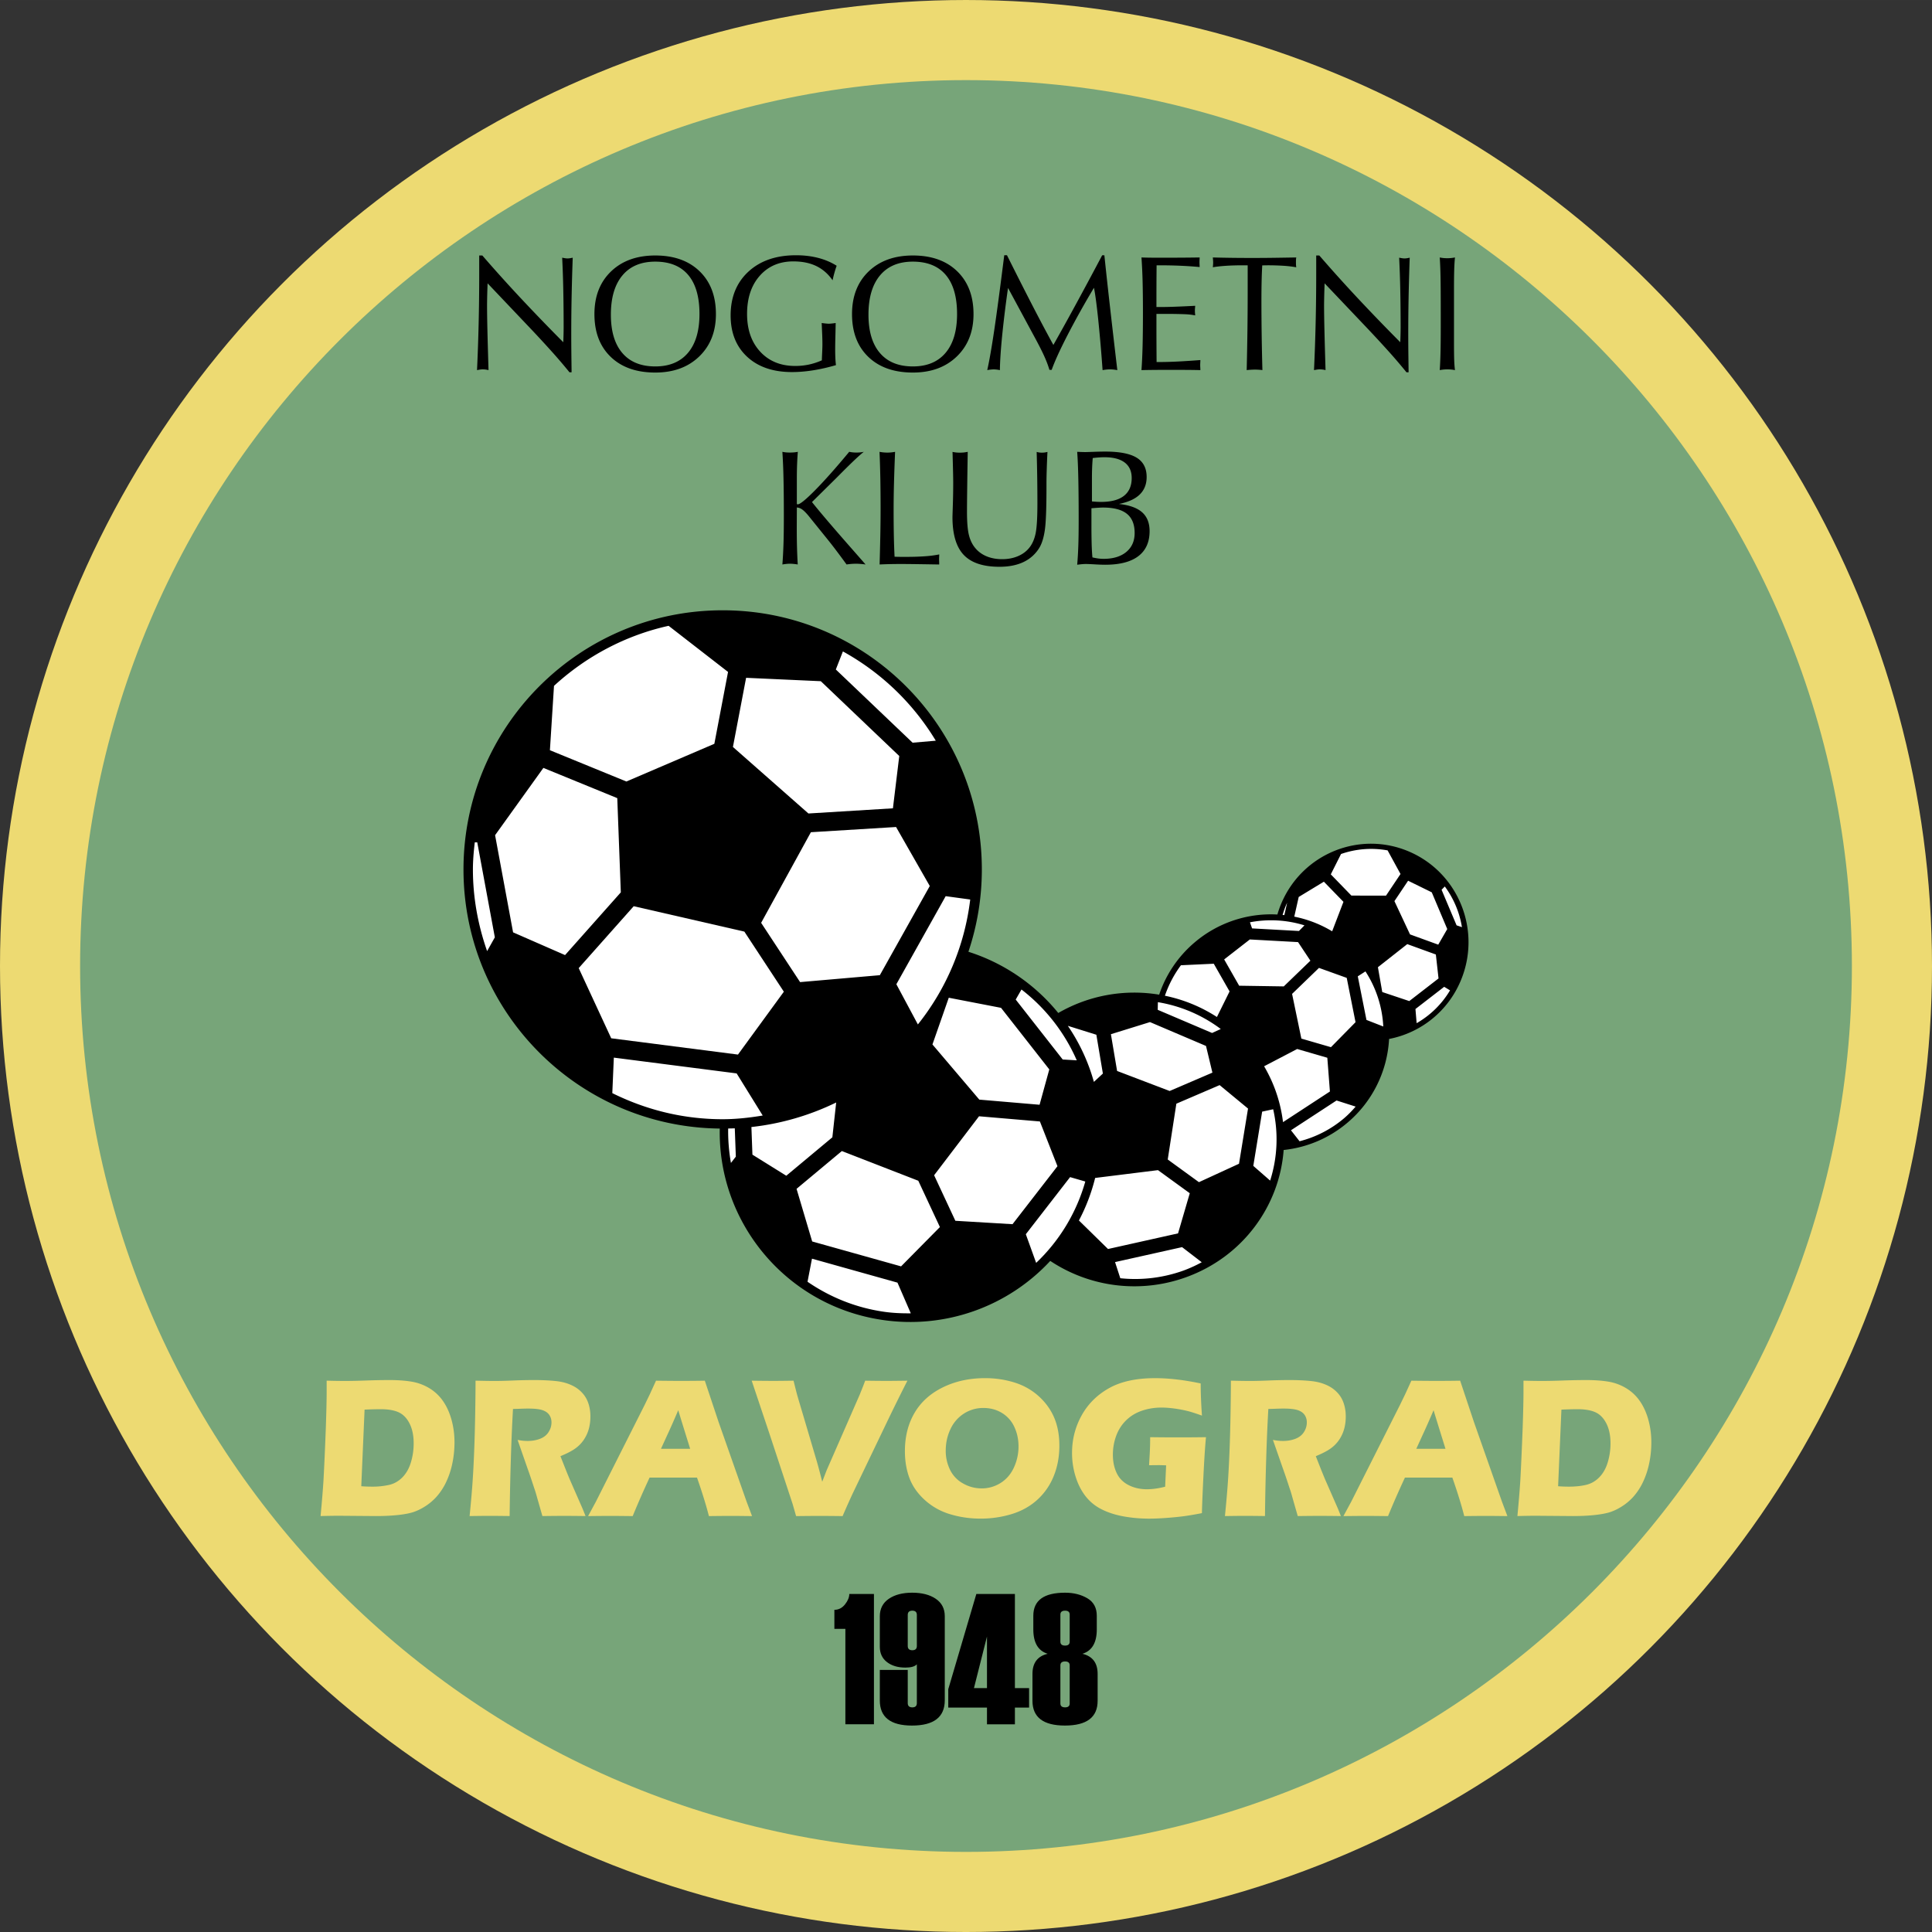
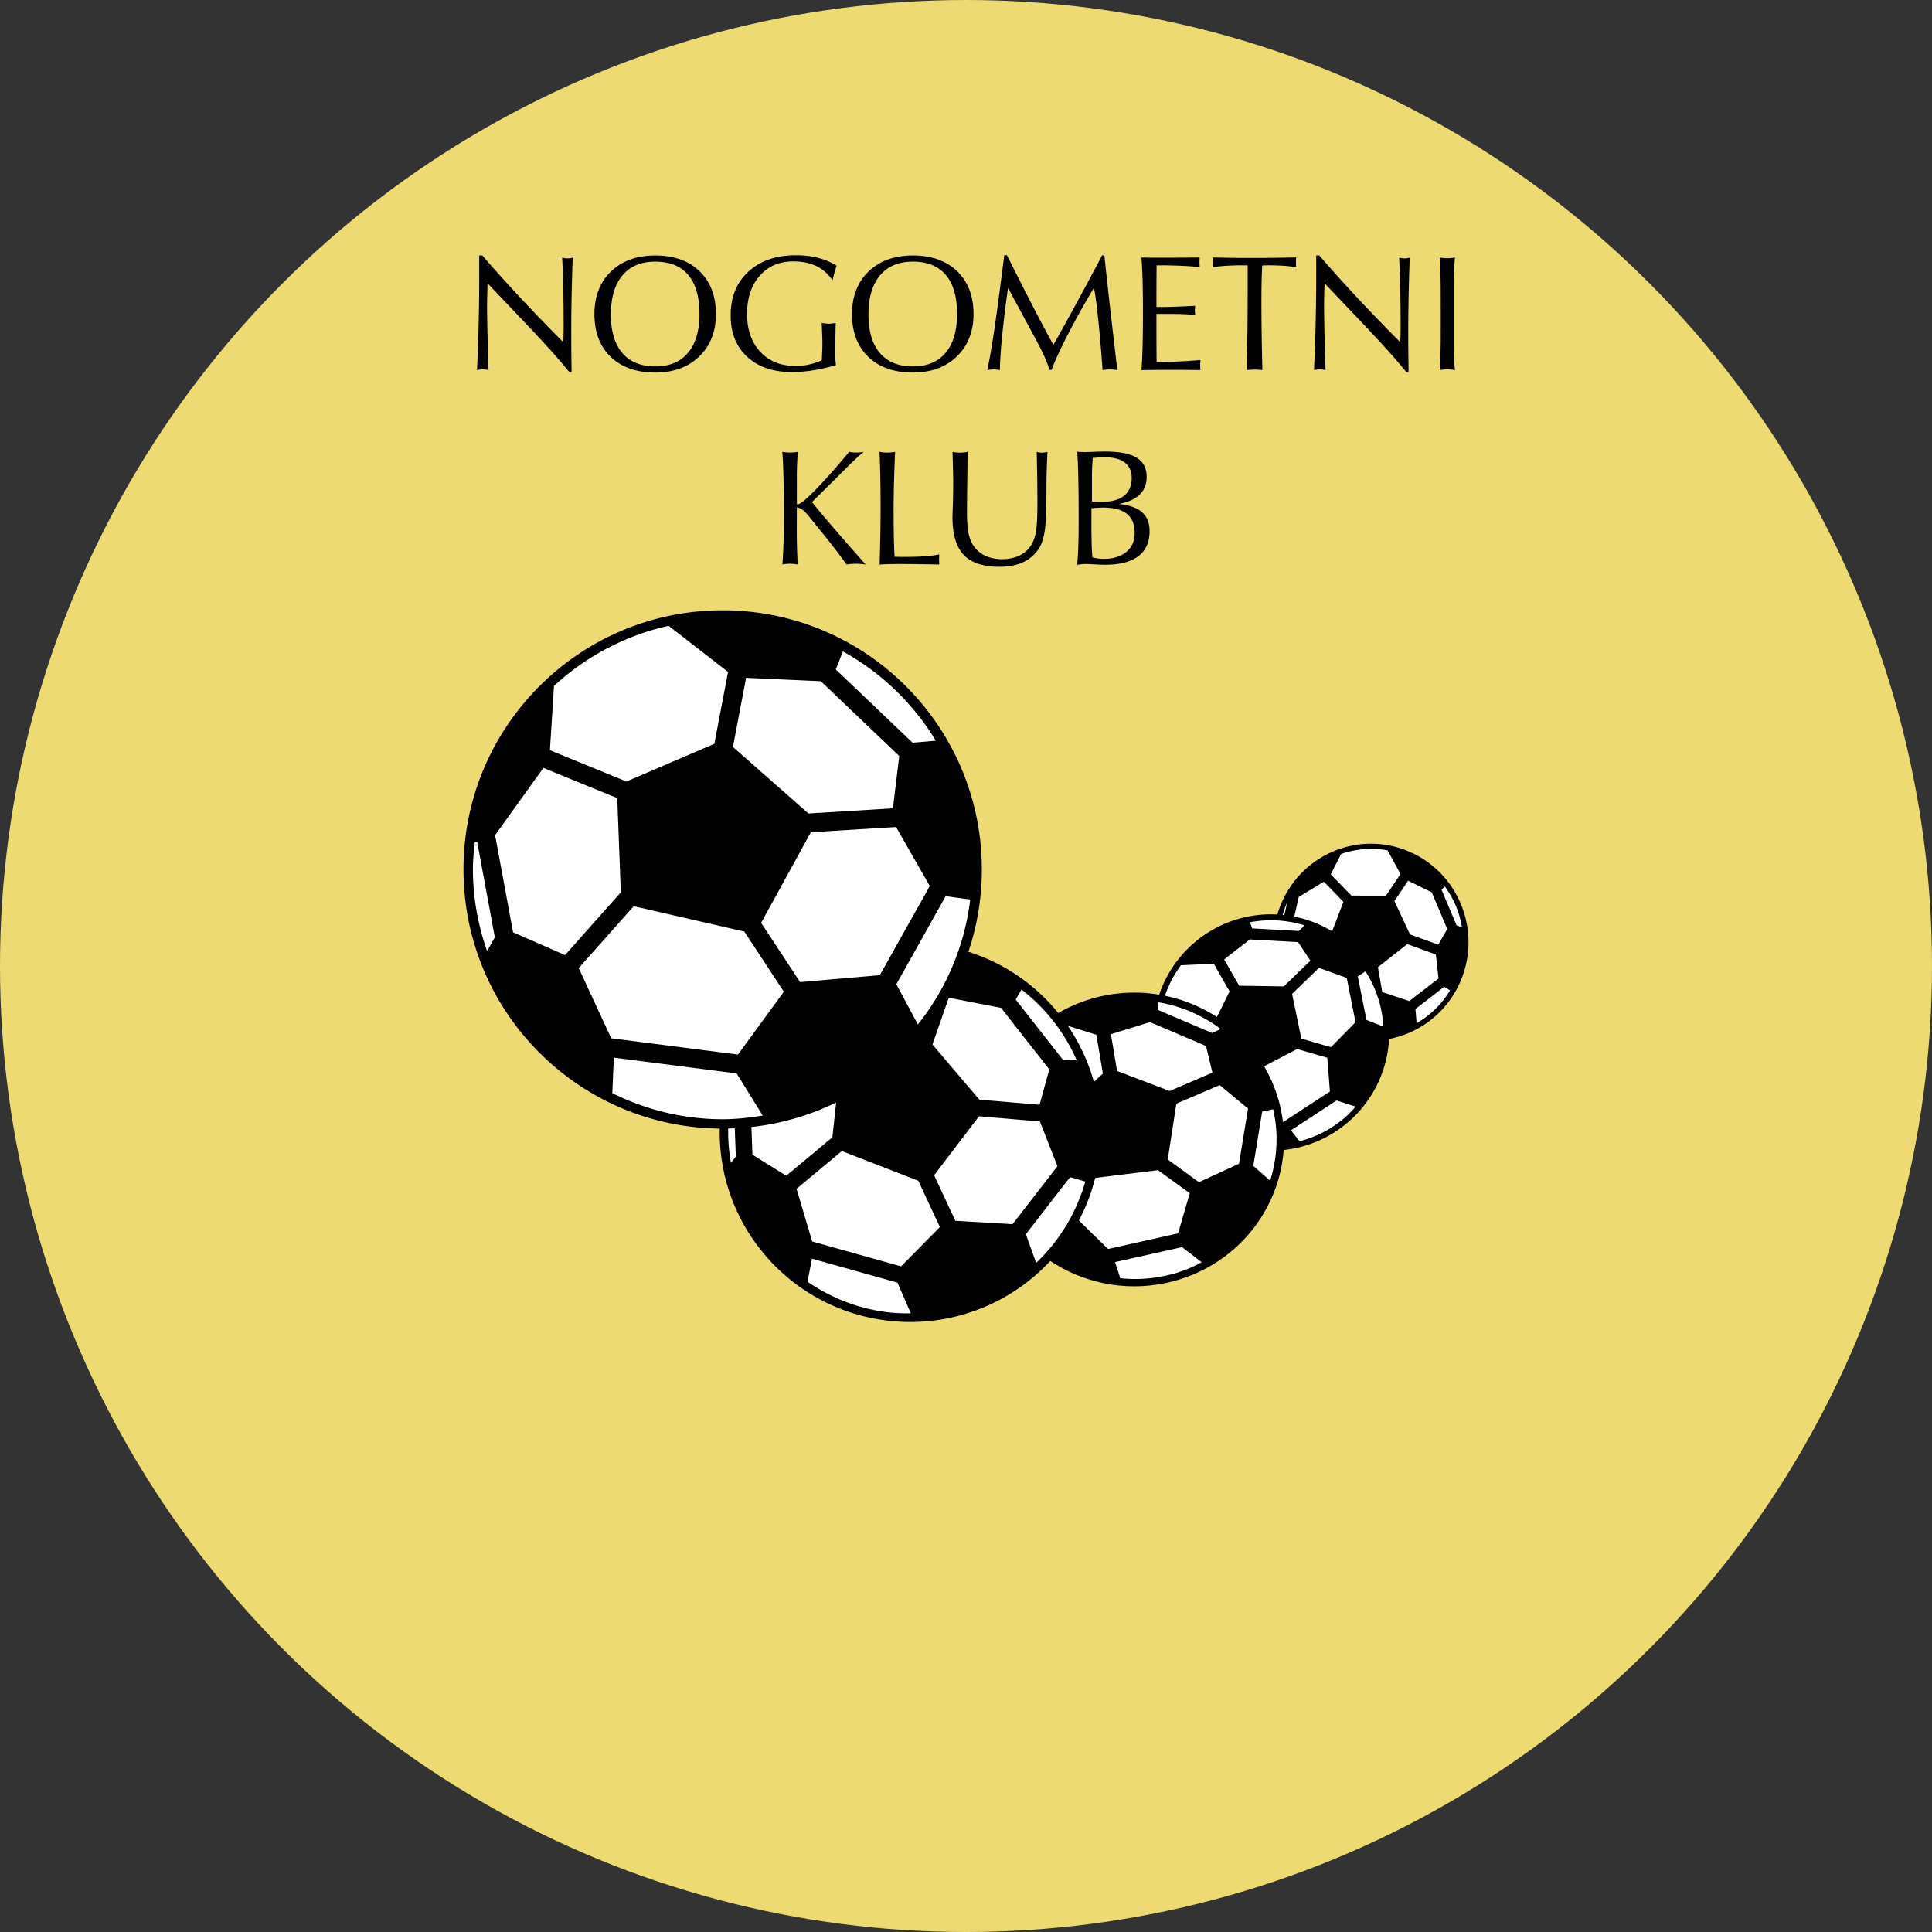
<svg xmlns="http://www.w3.org/2000/svg" width="2500" height="2500" viewBox="0 0 211.632 211.631">
  <rect x="0" y="0" width="211.632" height="211.631" fill="#333333" stroke="none" />
  <circle cx="105.816" cy="105.816" r="105.816" fill="#edda72" />
-   <path d="M8.775 105.816c0-53.508 43.532-97.041 97.041-97.041 53.508 0 97.041 43.532 97.041 97.041s-43.532 97.041-97.041 97.041c-53.508-.001-97.041-43.533-97.041-97.041z" fill="#77a579" />
  <path d="M52.253 40.541c.077-1.619.137-3.313.178-5.082.042-1.769.063-3.615.063-5.54v-1.933h.341a163.248 163.248 0 0 0 4.055 4.512 220.648 220.648 0 0 0 4.812 4.989 42.983 42.983 0 0 0 .04-1.587c0-1.452-.014-2.832-.04-4.14a115.556 115.556 0 0 0-.121-3.532c.161.031.282.052.362.063a1.512 1.512 0 0 0 .453 0c.083-.011.197-.032.34-.063-.05 1.375-.09 2.763-.119 4.164a207.676 207.676 0 0 0-.033 5.994c.006.605.016 1.404.028 2.396h-.229a58.406 58.406 0 0 0-1.957-2.291 133.547 133.547 0 0 0-2.652-2.862l-4.361-4.593a70.514 70.514 0 0 0-.061 2.356c0 .733.014 1.669.04 2.81.027 1.14.068 2.587.121 4.339a2.724 2.724 0 0 0-.627-.081c-.097 0-.196.007-.296.023-.096.015-.21.035-.337.058zM68.174 38.673c-.839-.977-1.258-2.379-1.258-4.208 0-1.853.421-3.284 1.262-4.293.841-1.009 2.041-1.513 3.6-1.513 1.582 0 2.785.487 3.608 1.46.823.974 1.235 2.399 1.235 4.275 0 1.841-.419 3.259-1.257 4.253-.839.994-2.034 1.491-3.586 1.491-1.565 0-2.767-.488-3.604-1.465zm8.423.371c1.217-1.178 1.825-2.723 1.825-4.637 0-1.973-.595-3.536-1.786-4.69-1.191-1.154-2.809-1.731-4.855-1.731-2.022 0-3.639.583-4.85 1.749-1.212 1.167-1.817 2.723-1.817 4.672 0 1.978.595 3.54 1.785 4.685s2.818 1.717 4.881 1.717c1.995.001 3.6-.588 4.817-1.765zM91.57 39.996c-.848.248-1.677.437-2.489.566-.812.129-1.586.194-2.321.194-2.071 0-3.71-.558-4.917-1.677-1.206-1.118-1.809-2.627-1.809-4.527 0-2 .649-3.599 1.947-4.796s3.037-1.796 5.215-1.796c.871 0 1.681.097 2.429.29.748.193 1.422.48 2.023.86a12.555 12.555 0 0 0-.446 1.593c-.482-.696-1.075-1.215-1.78-1.557-.705-.342-1.545-.513-2.52-.513-1.522 0-2.746.524-3.675 1.572-.928 1.048-1.392 2.443-1.392 4.186 0 1.719.481 3.098 1.445 4.137.964 1.039 2.24 1.559 3.829 1.559.509 0 1.003-.05 1.481-.15.477-.1.957-.256 1.438-.468 0-.112.01-.375.03-.79.02-.415.03-.743.03-.985 0-.282-.007-.592-.02-.931-.013-.339-.034-.799-.06-1.382a7.988 7.988 0 0 0 .771.08 7.107 7.107 0 0 0 .761-.08c-.012.642-.024 1.199-.036 1.673a47.92 47.92 0 0 0-.018 1.169c0 .353.006.675.019.966.014.291.035.56.065.807zM96.39 38.673c-.838-.977-1.257-2.379-1.257-4.208 0-1.853.42-3.284 1.261-4.293.841-1.009 2.041-1.513 3.6-1.513 1.582 0 2.785.487 3.608 1.46s1.235 2.399 1.235 4.275c0 1.841-.419 3.259-1.257 4.253-.838.994-2.034 1.491-3.586 1.491-1.564 0-2.766-.488-3.604-1.465zm8.423.371c1.217-1.178 1.826-2.723 1.826-4.637 0-1.973-.596-3.536-1.786-4.69-1.19-1.154-2.809-1.731-4.855-1.731-2.022 0-3.639.583-4.85 1.749-1.212 1.167-1.817 2.723-1.817 4.672 0 1.978.595 3.54 1.786 4.685s2.817 1.717 4.881 1.717c1.993.001 3.598-.588 4.815-1.765zM108.144 40.541c.224-.995.477-2.438.759-4.33.282-1.893.65-4.644 1.103-8.251h.3c1.07 2.144 2.006 3.99 2.806 5.54.8 1.549 1.558 2.978 2.275 4.285a319.3 319.3 0 0 0 2.488-4.492c.87-1.599 1.824-3.376 2.859-5.332h.239c.164 1.589.357 3.358.577 5.307.221 1.948.501 4.373.842 7.275a5.028 5.028 0 0 0-.419-.06 3.724 3.724 0 0 0-.777 0 5.028 5.028 0 0 0-.419.06 174.936 174.936 0 0 0-.481-5.578c-.168-1.601-.322-2.748-.463-3.443a95.247 95.247 0 0 0-2.907 5.207c-.821 1.597-1.396 2.859-1.725 3.788h-.247c-.135-.469-.333-.991-.595-1.565s-.637-1.307-1.125-2.199l-2.814-5.212a122.53 122.53 0 0 0-.645 5.244c-.153 1.553-.235 2.807-.247 3.76a3.206 3.206 0 0 0-.661-.081 2.84 2.84 0 0 0-.335.021 3.52 3.52 0 0 0-.388.056zM125.037 40.541c.056-.759.097-1.645.123-2.66.024-1.014.038-2.229.038-3.646 0-1.306-.014-2.446-.038-3.422a56.819 56.819 0 0 0-.123-2.611c.252.009.528.016.826.021.298.004.765.006 1.401.006.825 0 1.557-.002 2.196-.006s1.289-.011 1.949-.021c0 .053-.003.139-.009.256a5.473 5.473 0 0 0-.008.272c0 .053.002.139.008.256.006.118.009.206.009.265a44.446 44.446 0 0 0-2.102-.142 52.208 52.208 0 0 0-2.18-.047h-.433a380.935 380.935 0 0 0-.017 3.849v.721h.317c.548 0 1.153-.012 1.815-.038.662-.025 1.368-.058 2.115-.097-.011.129-.021.233-.027.315a3.208 3.208 0 0 0 0 .446c.006.076.016.172.027.289a7.215 7.215 0 0 0-1.082-.126 51.796 51.796 0 0 0-2.335-.035h-.83v.879a445.098 445.098 0 0 0 .017 4.39h.451c.519 0 1.152-.019 1.902-.056.75-.038 1.563-.091 2.442-.159 0 .06-.003.151-.01.273-.007.123-.01.217-.01.282 0 .06.003.15.01.273.006.123.01.213.01.273a81.371 81.371 0 0 0-1.147-.02c-.421-.004-1.072-.007-1.951-.007-.897 0-1.579.002-2.044.007-.467.004-.903.012-1.31.02zM136.563 40.541c.036-1.486.062-2.937.081-4.35.018-1.413.027-2.787.027-4.121v-3.009h-.487c-.719 0-1.356.019-1.913.056-.556.038-1.029.09-1.417.16.012-.119.021-.216.026-.293a2.736 2.736 0 0 0 0-.448 18.242 18.242 0 0 0-.026-.334 158.946 158.946 0 0 0 4.322.054c.772 0 1.557-.005 2.356-.016.798-.011 1.619-.024 2.462-.038-.012.054-.021.117-.026.188s-.009.185-.009.34c0 .149.003.262.009.336.006.075.015.145.026.211a12.615 12.615 0 0 0-1.396-.164 27.137 27.137 0 0 0-1.802-.052l-.53.009a49.82 49.82 0 0 0-.067 1.731c-.015.643-.022 1.412-.022 2.304a284.41 284.41 0 0 0 .108 7.436 6.219 6.219 0 0 0-.834-.054 9.035 9.035 0 0 0-.888.054zM143.936 40.541c.077-1.619.137-3.313.179-5.082.042-1.769.063-3.615.063-5.54v-1.933h.34a164.88 164.88 0 0 0 4.055 4.512 220.845 220.845 0 0 0 4.813 4.989 46.619 46.619 0 0 0 .04-1.587c0-1.452-.014-2.832-.04-4.14a118.862 118.862 0 0 0-.121-3.532 7.3 7.3 0 0 0 .363.063 1.51 1.51 0 0 0 .452 0c.083-.011.197-.032.341-.063a266.14 266.14 0 0 0-.119 4.164 207.676 207.676 0 0 0-.033 5.994l.029 2.396h-.229a58.406 58.406 0 0 0-1.957-2.291 135.905 135.905 0 0 0-2.651-2.862l-4.362-4.593a77.375 77.375 0 0 0-.06 2.356c0 .733.014 1.669.041 2.81.027 1.14.067 2.587.121 4.339a2.724 2.724 0 0 0-.627-.081c-.097 0-.196.007-.296.023-.101.015-.215.035-.342.058zM157.712 40.541c.038-.588.065-1.243.083-1.963.017-.721.025-1.619.025-2.696v-1.497c0-1.922-.008-3.285-.025-4.088a48.233 48.233 0 0 0-.083-2.095c.122.027.248.047.378.061a4.328 4.328 0 0 0 1.288-.061c-.042.407-.07.881-.085 1.422s-.022 1.25-.022 2.128V37.362c0 .954.007 1.642.022 2.062.015.421.043.794.085 1.118a4.13 4.13 0 0 0-.821-.081 4.465 4.465 0 0 0-.845.08zM85.702 61.833c.054-.676.094-1.425.121-2.245.027-.82.04-1.854.04-3.101 0-1.6-.013-2.971-.04-4.115a64.7 64.7 0 0 0-.121-2.88c.12.027.246.047.378.061a5.358 5.358 0 0 0 .896 0c.147-.013.287-.034.419-.061-.033.389-.059.829-.079 1.318-.019.49-.029 1.03-.029 1.62v2.76c.012.023.023.038.035.044a.168.168 0 0 0 .062.009c.252 0 .891-.52 1.918-1.56 1.026-1.04 2.267-2.437 3.722-4.192a3.598 3.598 0 0 0 .792.081c.153 0 .295-.007.427-.02.132-.013.26-.034.383-.061-.463.354-1.365 1.207-2.704 2.558l-.326.328-2.651 2.618c.865 1.093 2.433 2.928 4.705 5.506.511.582.9 1.025 1.165 1.331-.195-.027-.381-.047-.558-.061s-.345-.021-.505-.021a7.083 7.083 0 0 0-1.019.082 104.12 104.12 0 0 0-1.172-1.583 46.973 46.973 0 0 0-.942-1.205l-2.07-2.565c-.271-.323-.5-.549-.688-.679a1.12 1.12 0 0 0-.573-.211l-.009 2.151c0 .875.009 1.633.027 2.275.018.643.044 1.248.08 1.818-.156-.027-.306-.047-.45-.061s-.282-.021-.414-.021c-.126 0-.256.007-.388.021a7.429 7.429 0 0 0-.432.061zM96.353 61.833c.029-1.059.055-2.096.076-3.114.021-1.017.031-2.032.031-3.043 0-1.123-.009-2.187-.026-3.192a132.589 132.589 0 0 0-.089-2.99 4.406 4.406 0 0 0 1.703 0c-.05 1.176-.09 2.305-.119 3.386s-.042 2.09-.042 3.024c0 .97.008 1.867.023 2.689.016.823.043 1.62.081 2.39.128.006.273.01.435.013.159.003.421.004.785.004.785 0 1.482-.021 2.092-.065a12.138 12.138 0 0 0 1.582-.204 4.7 4.7 0 0 1-.009.261 7.492 7.492 0 0 0-.008.287c0 .053.003.14.008.264.006.124.006.22 0 .291-1.063-.018-1.942-.031-2.636-.041-.694-.009-1.208-.013-1.543-.013-.429 0-.839.004-1.229.013-.391.009-.763.022-1.115.04zM104.338 49.502a3.66 3.66 0 0 0 .803.081c.178 0 .335-.008.472-.024.137-.017.267-.038.393-.065a696.395 696.395 0 0 0-.061 4.131 261.354 261.354 0 0 0-.021 2.445c0 1.112.069 1.952.207 2.52s.369 1.046.692 1.434c.329.4.745.705 1.25.914.505.209 1.074.313 1.708.313.628 0 1.202-.108 1.718-.326s.936-.53 1.259-.936c.323-.406.55-.923.682-1.553.132-.629.198-1.721.198-3.275a196.305 196.305 0 0 0-.081-5.658 1.985 1.985 0 0 0 .568.081c.12 0 .23-.007.33-.023.1-.015.194-.034.284-.058a93.059 93.059 0 0 0-.081 1.987 49.56 49.56 0 0 0-.027 1.312v.468c0 2.298-.055 3.864-.167 4.699-.112.834-.303 1.489-.573 1.965a4.017 4.017 0 0 1-1.732 1.609c-.738.361-1.63.542-2.676.542-1.788 0-3.092-.433-3.915-1.301-.823-.867-1.234-2.248-1.234-4.143 0-.07.014-.52.041-1.349s.04-1.621.04-2.374c0-.564-.021-1.538-.062-2.92a9.713 9.713 0 0 0-.015-.496zM119.611 52.5c0-.464.006-.884.021-1.26.014-.376.037-.731.067-1.067.258-.03.491-.052.697-.066.207-.015.401-.022.584-.022.971 0 1.712.194 2.222.582.509.389.764.953.764 1.693 0 .858-.283 1.509-.848 1.953-.566.443-1.399.666-2.501.666-.152 0-.313-.004-.481-.013s-.343-.022-.525-.04V52.5zm-1.025 9.295c.128-.01.249-.015.36-.015.176 0 .499.013.967.04.468.027.853.041 1.151.041 1.595 0 2.804-.313 3.627-.938s1.236-1.539 1.236-2.743c0-.892-.274-1.58-.82-2.065-.547-.484-1.393-.788-2.539-.911 1.015-.2 1.774-.545 2.279-1.036.504-.491.757-1.129.757-1.917 0-.963-.365-1.668-1.092-2.115-.729-.446-1.874-.67-3.436-.67-.373 0-.806.009-1.296.027-.491.018-.793.027-.905.027-.089 0-.272-.004-.55-.014a16.693 16.693 0 0 1-.329-.013c.058.77.099 1.769.124 2.998.025 1.228.038 2.691.038 4.389 0 1.234-.014 2.222-.041 2.962s-.067 1.413-.121 2.018c.265-.033.461-.055.59-.065zm1.155-6.137c.521-.041.88-.062 1.08-.062 1.176 0 2.048.228 2.616.684s.852 1.157.852 2.104c0 .876-.304 1.567-.911 2.073s-1.438.758-2.493.758a4.58 4.58 0 0 1-.584-.039 6.41 6.41 0 0 1-.637-.12 23.152 23.152 0 0 1-.083-1.442 73.644 73.644 0 0 1-.024-2.157v-1.782c.046-.005.108-.011.184-.017zM154.401 93.303c-5.418-2.355-11.703.169-14.037 5.64-.174.406-.318.819-.438 1.233a12.9 12.9 0 0 0-9.093 3.079 12.867 12.867 0 0 0-3.857 5.701 16.633 16.633 0 0 0-11.053 2.007 20.797 20.797 0 0 0-9.843-6.707 28.33 28.33 0 0 0 1.471-9.015c0-15.679-12.711-28.39-28.39-28.39s-28.39 12.711-28.39 28.39c0 15.572 12.542 28.211 28.073 28.382-.218 10.311 7.296 19.417 17.815 20.962a20.9 20.9 0 0 0 18.387-6.464 16.65 16.65 0 0 0 14.857 1.793c6.249-2.248 10.256-7.832 10.709-13.944a12.887 12.887 0 0 0 7.032-3.027 12.903 12.903 0 0 0 4.516-9.136 10.693 10.693 0 0 0 7.828-6.333c2.334-5.47-.167-11.815-5.587-14.171z" />
  <g fill="#fff">
    <path d="M154.454 102.354l3.093 1.123.986-1.709-1.697-4.022-2.592-1.271-1.498 2.234zM151.824 98.108l1.589-2.37-1.414-2.586a10.018 10.018 0 0 0-5.101.395l-1.123 2.23 2.258 2.325 3.791.006zM155.049 110.527l.131 1.551a10.08 10.08 0 0 0 3.657-3.594l-.641-.39-3.147 2.433zM158.265 97.104l-.354.361 1.644 3.897.586.196a10.256 10.256 0 0 0-1.876-4.454zM140.625 108.05l2.916-2.815-1.352-2.037-5.283-.289-2.81 2.186 1.642 2.88zM144.482 106.024l-2.947 2.847 1.016 4.896 3.241.941 2.693-2.737-.965-4.855zM141.412 123.81l.942 1.203a12.173 12.173 0 0 0 4.894-2.534c.414-.354.825-.772 1.249-1.263l-2.091-.669-4.994 3.263zM148.733 106.947l.949 4.775 1.843.72a12.208 12.208 0 0 0-1.953-6.035l-.839.54zM142.287 101.98l.606-.616a12.298 12.298 0 0 0-5.972-.336l.232.669 5.134.283zM128.125 119.507l4.683-2.011-.702-2.923-6.136-2.614-4.281 1.327.678 4.027zM128.859 120.898l-.945 6.113 3.418 2.484 4.39-2.018.987-6.045-3.111-2.569zM122.143 138.249l.575 1.769a15.676 15.676 0 0 0 6.915-.838 14.64 14.64 0 0 0 2.005-.914l-2.153-1.655-7.342 1.638zM138.257 121.768l-.97 5.943 1.845 1.611a14.87 14.87 0 0 0 .333-7.814l-1.208.26zM133.723 112.717a15.722 15.722 0 0 0-6.888-2.939l-.018.837 5.957 2.538.949-.436zM113.911 122.845l-6.667-.568-4.92 6.459 2.327 4.989 6.262.373 4.922-6.352zM92.217 126.086l-4.962 4.139 1.712 5.765 9.737 2.728 4.254-4.306-2.368-5.073zM88.944 137.875l-.487 2.529c2.536 1.734 5.337 2.841 8.335 3.281.902.133 1.886.188 2.977.176L98.31 140.5l-9.366-2.625zM117.218 128.941l-4.849 6.256 1.132 3.138a19.66 19.66 0 0 0 5.383-8.912l-1.666-.482zM117.949 116.149a19.82 19.82 0 0 0-6.056-7.759l-.632 1.101 5.147 6.566 1.541.092zM97.811 88.542l.694-5.729-8.593-8.194-8.184-.372-1.443 7.576 8.271 7.286zM88.825 91.161l-5.45 9.926 4.268 6.493 8.735-.759 5.47-9.767-3.693-6.464zM67.616 87.428l-8.094-3.311-5.29 7.369 1.971 10.643 5.693 2.491 6.109-6.872zM78.25 81.476l1.5-7.873-6.51-5.051c-4.656 1.03-8.992 3.301-12.555 6.578l-.447 7.049 8.376 3.427 9.636-4.13zM52.007 92.273c-.137 1.162-.204 2.116-.204 2.968 0 3.001.527 6.006 1.555 8.943l.847-1.509-1.926-10.402h-.272zM80.692 117.581l-13.453-1.729-.167 3.889c3.824 1.894 7.889 2.858 12.088 2.858 1.34 0 2.784-.137 4.387-.405l-2.855-4.613zM100.545 112.217a27.102 27.102 0 0 0 5.733-13.684l-2.688-.367-5.402 9.647 2.357 4.404zM102.506 81.136a27.302 27.302 0 0 0-10.174-9.779l-.775 1.979 8.41 8.019 2.539-.219zM157.284 104.556l-3.131-1.138-3.215 2.53.476 2.719 2.959.99 3.205-2.479zM147.162 98.786l-2.144-2.206-2.757 1.674-.485 2.155c1.45.289 2.856.826 4.149 1.606l1.237-3.229zM140.992 98.892a6.801 6.801 0 0 0-.123.269 9.846 9.846 0 0 0-.372 1.06l.19.019.305-1.348zM145.395 115.866l-3.301-.959-3.623 1.891c.457.78.855 1.605 1.182 2.477.45 1.204.74 2.425.889 3.644l5.137-3.357-.284-3.696zM134.688 108.6l-1.731-3.034-3.598.168a12.223 12.223 0 0 0-1.754 3.338 16.635 16.635 0 0 1 5.697 2.33l1.386-2.802zM130.328 130.707l-3.482-2.53-6.883.855a20.562 20.562 0 0 1-1.777 4.66l3.187 3.124 7.671-1.712 1.284-4.397zM120.81 117.598l-.715-4.253-3.122-.975a20.77 20.77 0 0 1 2.852 6.14l.985-.912zM102.14 114.41l5.134 6.042 6.601.562 1.065-3.872-5.286-6.744-5.725-1.107zM91.596 120.767a28.225 28.225 0 0 1-9.286 2.687l.111 3.027 3.709 2.309 5.047-4.209.419-3.814zM79.765 123.616c-.02 1.249.08 2.509.303 3.771l.535-.688-.114-3.102c-.241.011-.483.014-.724.019z" />
  </g>
  <path fill="#fff" d="M69.417 99.266l-6.026 6.78 3.562 7.687 13.884 1.785 5.026-6.887-4.326-6.583z" />
  <g>
-     <path d="M95.731 188.878h-3.128v-10.452h-1.205v-2.086c.458 0 .844-.196 1.159-.589.315-.394.474-.776.474-1.149h2.701v14.276zM99.938 180.767c-.335 0-.503-.155-.503-.465v-3.404c0-.31.168-.465.503-.465.329 0 .494.155.494.465v3.404c0 .31-.164.465-.494.465zm-3.562 5.502c0 1.833 1.174 2.749 3.522 2.749 2.395 0 3.593-.924 3.593-2.771v-9.211c0-.824-.329-1.458-.985-1.904-.656-.446-1.519-.668-2.587-.668-1.056 0-1.91.224-2.563.673-.654.448-.98 1.088-.98 1.918v3.33c0 .718.261 1.278.783 1.68.521.402 1.196.603 2.023.603.61 0 1.027-.12 1.25-.358v4.247c0 .312-.165.469-.494.469-.335 0-.503-.156-.503-.468v-3.634h-3.059v3.345zM106.687 184.916l1.427-5.651v5.651h-1.427zm6.039 0h-1.553v-10.313h-4.224l-3.076 10.432v2.014h4.241v1.831h3.059v-1.831h1.553v-2.133zM116.67 180.257c-.343 0-.515-.142-.515-.427v-2.97c0-.284.172-.427.515-.427.337 0 .505.143.505.427v2.97c.001.285-.168.427-.505.427zm-3.573 3.104v2.943c0 1.809 1.185 2.713 3.554 2.713 2.39 0 3.584-.904 3.584-2.713v-2.943c0-1.204-.555-1.938-1.666-2.205 1.049-.325 1.573-1.215 1.573-2.669v-1.494c0-.876-.346-1.517-1.038-1.922-.692-.405-1.503-.607-2.433-.607-2.321 0-3.481.843-3.481 2.529v1.494c0 1.455.524 2.344 1.574 2.669-1.112.26-1.667.995-1.667 2.205zm3.573 3.663c-.343 0-.515-.143-.515-.429v-4.171c0-.286.172-.429.515-.429.337 0 .505.143.505.429v4.171c.001.286-.168.429-.505.429z" />
-   </g>
-   <path d="M105.799 166.186l.035.003a.738.738 0 0 0-.017-.042l-.018.039z" />
+     </g>
  <path d="M105.799 166.186l.035.003a.738.738 0 0 0-.017-.042l-.018.039z" />
  <path d="M105.726 166.036l.182.015a21.59 21.59 0 0 1-.087-.225l-.095.21z" fill="#edda72" />
  <path d="M105.726 166.036l.182.015a21.59 21.59 0 0 1-.087-.225l-.095.21zM39.936 154.411a38.74 38.74 0 0 1 1.757-.046c.838 0 1.503.116 1.994.347s.886.642 1.182 1.231.444 1.314.444 2.174c0 .702-.1 1.387-.299 2.056s-.507 1.217-.924 1.644c-.417.427-.9.705-1.451.835a8.222 8.222 0 0 1-1.88.195c-.413 0-.809-.015-1.185-.046l.362-8.39zm-2.908 11.625l4.172.033c.942 0 1.786-.043 2.533-.13.667-.08 1.191-.185 1.575-.315s.764-.312 1.141-.543a6.006 6.006 0 0 0 1.364-1.124 6.753 6.753 0 0 0 1.038-1.57 8.974 8.974 0 0 0 .69-2.048c.163-.757.245-1.545.245-2.364 0-.833-.107-1.643-.32-2.429-.214-.785-.523-1.472-.928-2.059a4.88 4.88 0 0 0-1.509-1.424 5.486 5.486 0 0 0-1.943-.717c-.695-.116-1.502-.174-2.421-.174-.804 0-1.663.016-2.579.049a66.89 66.89 0 0 1-2.22.049 77.54 77.54 0 0 1-2.084-.033v1.271c0 .775-.03 2.062-.089 3.857-.089 2.348-.174 4.26-.255 5.738-.06.992-.167 2.315-.322 3.966a86.888 86.888 0 0 1 1.912-.033zM51.44 166.069c.128-1.274.23-2.423.304-3.444.075-1.021.139-2.206.192-3.553.054-1.347.092-2.77.118-4.265.024-1.496.037-2.686.037-3.57.863.021 1.559.033 2.087.033.552 0 1.224-.016 2.018-.049a55.657 55.657 0 0 1 2.311-.049c.884 0 1.671.036 2.36.108.515.051.984.156 1.408.315.424.159.781.353 1.071.581.29.228.531.483.723.765.192.283.341.614.446.994s.158.787.158 1.221c0 .486-.059.939-.174 1.363-.116.423-.299.821-.549 1.194s-.567.695-.951.967c-.384.271-.921.548-1.609.83l.546 1.381c.152.385.312.776.48 1.175l1.397 3.187c.058.138.167.41.328.816a201.902 201.902 0 0 0-2.292-.021c-.493 0-1.304.007-2.433.021-.11-.377-.31-1.078-.603-2.102-.117-.428-.22-.759-.307-.991a65.3 65.3 0 0 0-.735-2.168l-1.074-3.083c.37.078.736.116 1.099.116.501 0 .957-.08 1.367-.239s.721-.405.931-.737c.211-.333.316-.683.316-1.052 0-.311-.08-.583-.239-.818-.16-.235-.41-.411-.75-.527-.341-.115-.866-.173-1.576-.173-.239 0-.488.005-.745.016s-.56.02-.907.027a208.944 208.944 0 0 0-.232 5.435 298.37 298.37 0 0 0-.135 6.294 205.625 205.625 0 0 0-2.235-.021c-.401.001-1.116.008-2.151.023zM73.138 157.094c.317-.681.703-1.555 1.158-2.621.073.261.508 1.671 1.305 4.23h-3.199l.736-1.609zm-6.194 8.958c.291 0 1.078.007 2.362.021a97.497 97.497 0 0 1 1.851-4.218h5.193c.565 1.616 1 3.022 1.305 4.218 1.125-.015 1.978-.021 2.558-.021.254 0 .976.007 2.167.021l-.598-1.586-3.065-8.714-1.511-4.532c-.826.015-1.724.022-2.695.022-.551 0-1.435-.007-2.652-.022l-.684 1.5-.575 1.184-5.333 10.583-.847 1.565a235.36 235.36 0 0 1 2.524-.021zM87.205 166.073l-.38-1.325-2.519-7.64-1.965-5.868c.925.015 1.752.022 2.482.022.448 0 1.149-.007 2.103-.022.159.646.282 1.134.369 1.468.123.435.355 1.222.696 2.359l1.521 5.143c.152.537.337 1.236.555 2.099l.481-1.25 3.634-8.307c.058-.151.127-.326.208-.521.081-.196.208-.525.383-.99.995.015 1.791.022 2.388.022.374 0 1.12-.007 2.237-.022a220.93 220.93 0 0 0-2.381 4.825l-3.566 7.433c-.34.724-.725 1.583-1.152 2.575a209.781 209.781 0 0 0-2.477-.021c-.463-.001-1.335.006-2.617.02z" fill="#edda72" />
  <path d="M109.753 154.774a3.47 3.47 0 0 1 1.356 1.528c.307.656.46 1.372.46 2.147 0 .797-.167 1.56-.499 2.289s-.815 1.294-1.448 1.696a3.838 3.838 0 0 1-2.099.604c-.716 0-1.392-.18-2.028-.539a3.412 3.412 0 0 1-1.426-1.495 4.698 4.698 0 0 1-.472-2.109c0-.834.171-1.614.515-2.343a4.001 4.001 0 0 1 1.475-1.707 3.888 3.888 0 0 1 2.143-.615c.752 0 1.426.182 2.023.544zm-6.476-2.801c-1.372.673-2.407 1.609-3.105 2.807-.699 1.198-1.048 2.59-1.048 4.175 0 1.08.165 2.061.494 2.944.329.883.888 1.685 1.677 2.405a7.132 7.132 0 0 0 2.781 1.563c1.063.322 2.179.483 3.344.483a11.62 11.62 0 0 0 3.388-.494c1.086-.33 2.022-.849 2.807-1.559a7.034 7.034 0 0 0 1.803-2.59c.416-1.017.625-2.134.625-3.351 0-1.158-.19-2.183-.57-3.073s-.952-1.678-1.715-2.362c-.764-.684-1.655-1.182-2.672-1.493s-2.076-.467-3.176-.467c-1.717.001-3.261.338-4.633 1.012zM125.988 157.429a214.602 214.602 0 0 0 6.115 0c-.095.991-.187 2.394-.277 4.209-.09 1.815-.146 3.186-.167 4.111-.79.153-1.444.265-1.966.334s-1.146.131-1.874.187c-.728.054-1.377.082-1.949.082-.934 0-1.852-.08-2.753-.239-.902-.159-1.708-.416-2.422-.771s-1.307-.836-1.781-1.445c-.475-.607-.84-1.328-1.097-2.161a8.713 8.713 0 0 1-.385-2.584c0-1.47.348-2.834 1.043-4.094.695-1.259 1.695-2.257 2.999-2.992 1.304-.735 2.987-1.103 5.052-1.103 1.507 0 3.172.194 4.998.58 0 1.055.046 2.229.139 3.523-.499-.176-.9-.31-1.205-.402s-.661-.176-1.069-.253a13.723 13.723 0 0 0-1.167-.171 10.309 10.309 0 0 0-.987-.055c-.752 0-1.466.114-2.138.342-.673.228-1.252.578-1.737 1.052s-.848 1.039-1.091 1.697a5.983 5.983 0 0 0-.363 2.082c0 .745.137 1.408.412 1.99.274.583.71 1.025 1.307 1.329.596.304 1.263.455 2 .455.614 0 1.283-.092 2.006-.278l.107-2.34a33.874 33.874 0 0 0-.784-.023l-1.084.011.076-1.335.027-.623c.009-.274.015-.645.015-1.115zM134.18 166.069c.128-1.274.229-2.423.304-3.444.075-1.021.139-2.206.193-3.553.053-1.347.092-2.77.117-4.265.025-1.496.038-2.686.038-3.57.862.021 1.558.033 2.087.033.551 0 1.224-.016 2.018-.049a55.62 55.62 0 0 1 2.311-.049c.884 0 1.671.036 2.36.108.515.051.984.156 1.409.315.424.159.781.353 1.071.581.29.228.531.483.724.765.191.283.34.614.445.994s.158.787.158 1.221c0 .486-.058.939-.174 1.363a4.063 4.063 0 0 1-.549 1.194c-.25.373-.567.695-.951.967-.385.271-.921.548-1.609.83l.545 1.381c.153.385.313.776.48 1.175l1.398 3.187c.058.138.167.41.327.816a201.71 201.71 0 0 0-2.292-.021c-.492 0-1.303.007-2.433.021-.11-.377-.311-1.078-.604-2.102a11.61 11.61 0 0 0-.307-.991 64.825 64.825 0 0 0-.734-2.168l-1.075-3.083c.37.078.737.116 1.1.116.5 0 .957-.08 1.367-.239.41-.159.72-.405.931-.737a1.94 1.94 0 0 0 .315-1.052c0-.311-.08-.583-.239-.818-.16-.235-.41-.411-.75-.527-.341-.115-.866-.173-1.576-.173-.239 0-.488.005-.745.016s-.56.02-.907.027a213.498 213.498 0 0 0-.232 5.435 298.37 298.37 0 0 0-.135 6.294 205.732 205.732 0 0 0-2.236-.021c-.399.001-1.116.008-2.15.023zM155.877 157.094c.317-.681.704-1.555 1.159-2.621.072.261.507 1.671 1.304 4.23h-3.199l.736-1.609zm-6.193 8.958c.29 0 1.077.007 2.362.021a98.744 98.744 0 0 1 1.851-4.218h5.194c.565 1.616 1 3.022 1.304 4.218 1.125-.015 1.978-.021 2.559-.021.254 0 .976.007 2.167.021l-.598-1.586-3.065-8.714-1.511-4.532c-.826.015-1.725.022-2.695.022-.551 0-1.435-.007-2.651-.022l-.685 1.5-.576 1.184-5.333 10.583-.848 1.565c1.161-.014 2.003-.021 2.525-.021zM171.038 154.411a38.664 38.664 0 0 1 1.756-.046c.838 0 1.503.116 1.994.347.492.231.885.642 1.182 1.231s.445 1.314.445 2.174c0 .702-.1 1.387-.299 2.056s-.507 1.217-.924 1.644c-.417.427-.9.705-1.451.835-.55.13-1.178.195-1.88.195-.413 0-.809-.015-1.185-.046l.362-8.39zm-2.908 11.625l4.173.033c.941 0 1.786-.043 2.532-.13.667-.08 1.191-.185 1.575-.315s.765-.312 1.142-.543a6.022 6.022 0 0 0 1.363-1.124 6.753 6.753 0 0 0 1.038-1.57 8.974 8.974 0 0 0 .69-2.048c.163-.757.245-1.545.245-2.364 0-.833-.107-1.643-.321-2.429-.214-.785-.523-1.472-.928-2.059a4.88 4.88 0 0 0-1.509-1.424 5.486 5.486 0 0 0-1.943-.717c-.695-.116-1.502-.174-2.421-.174-.803 0-1.663.016-2.579.049a66.78 66.78 0 0 1-2.22.049c-.586 0-1.28-.011-2.084-.033v1.271c0 .775-.029 2.062-.088 3.857-.089 2.348-.174 4.26-.255 5.738-.06.992-.167 2.315-.322 3.966a86.888 86.888 0 0 1 1.912-.033z" fill="#edda72" />
</svg>